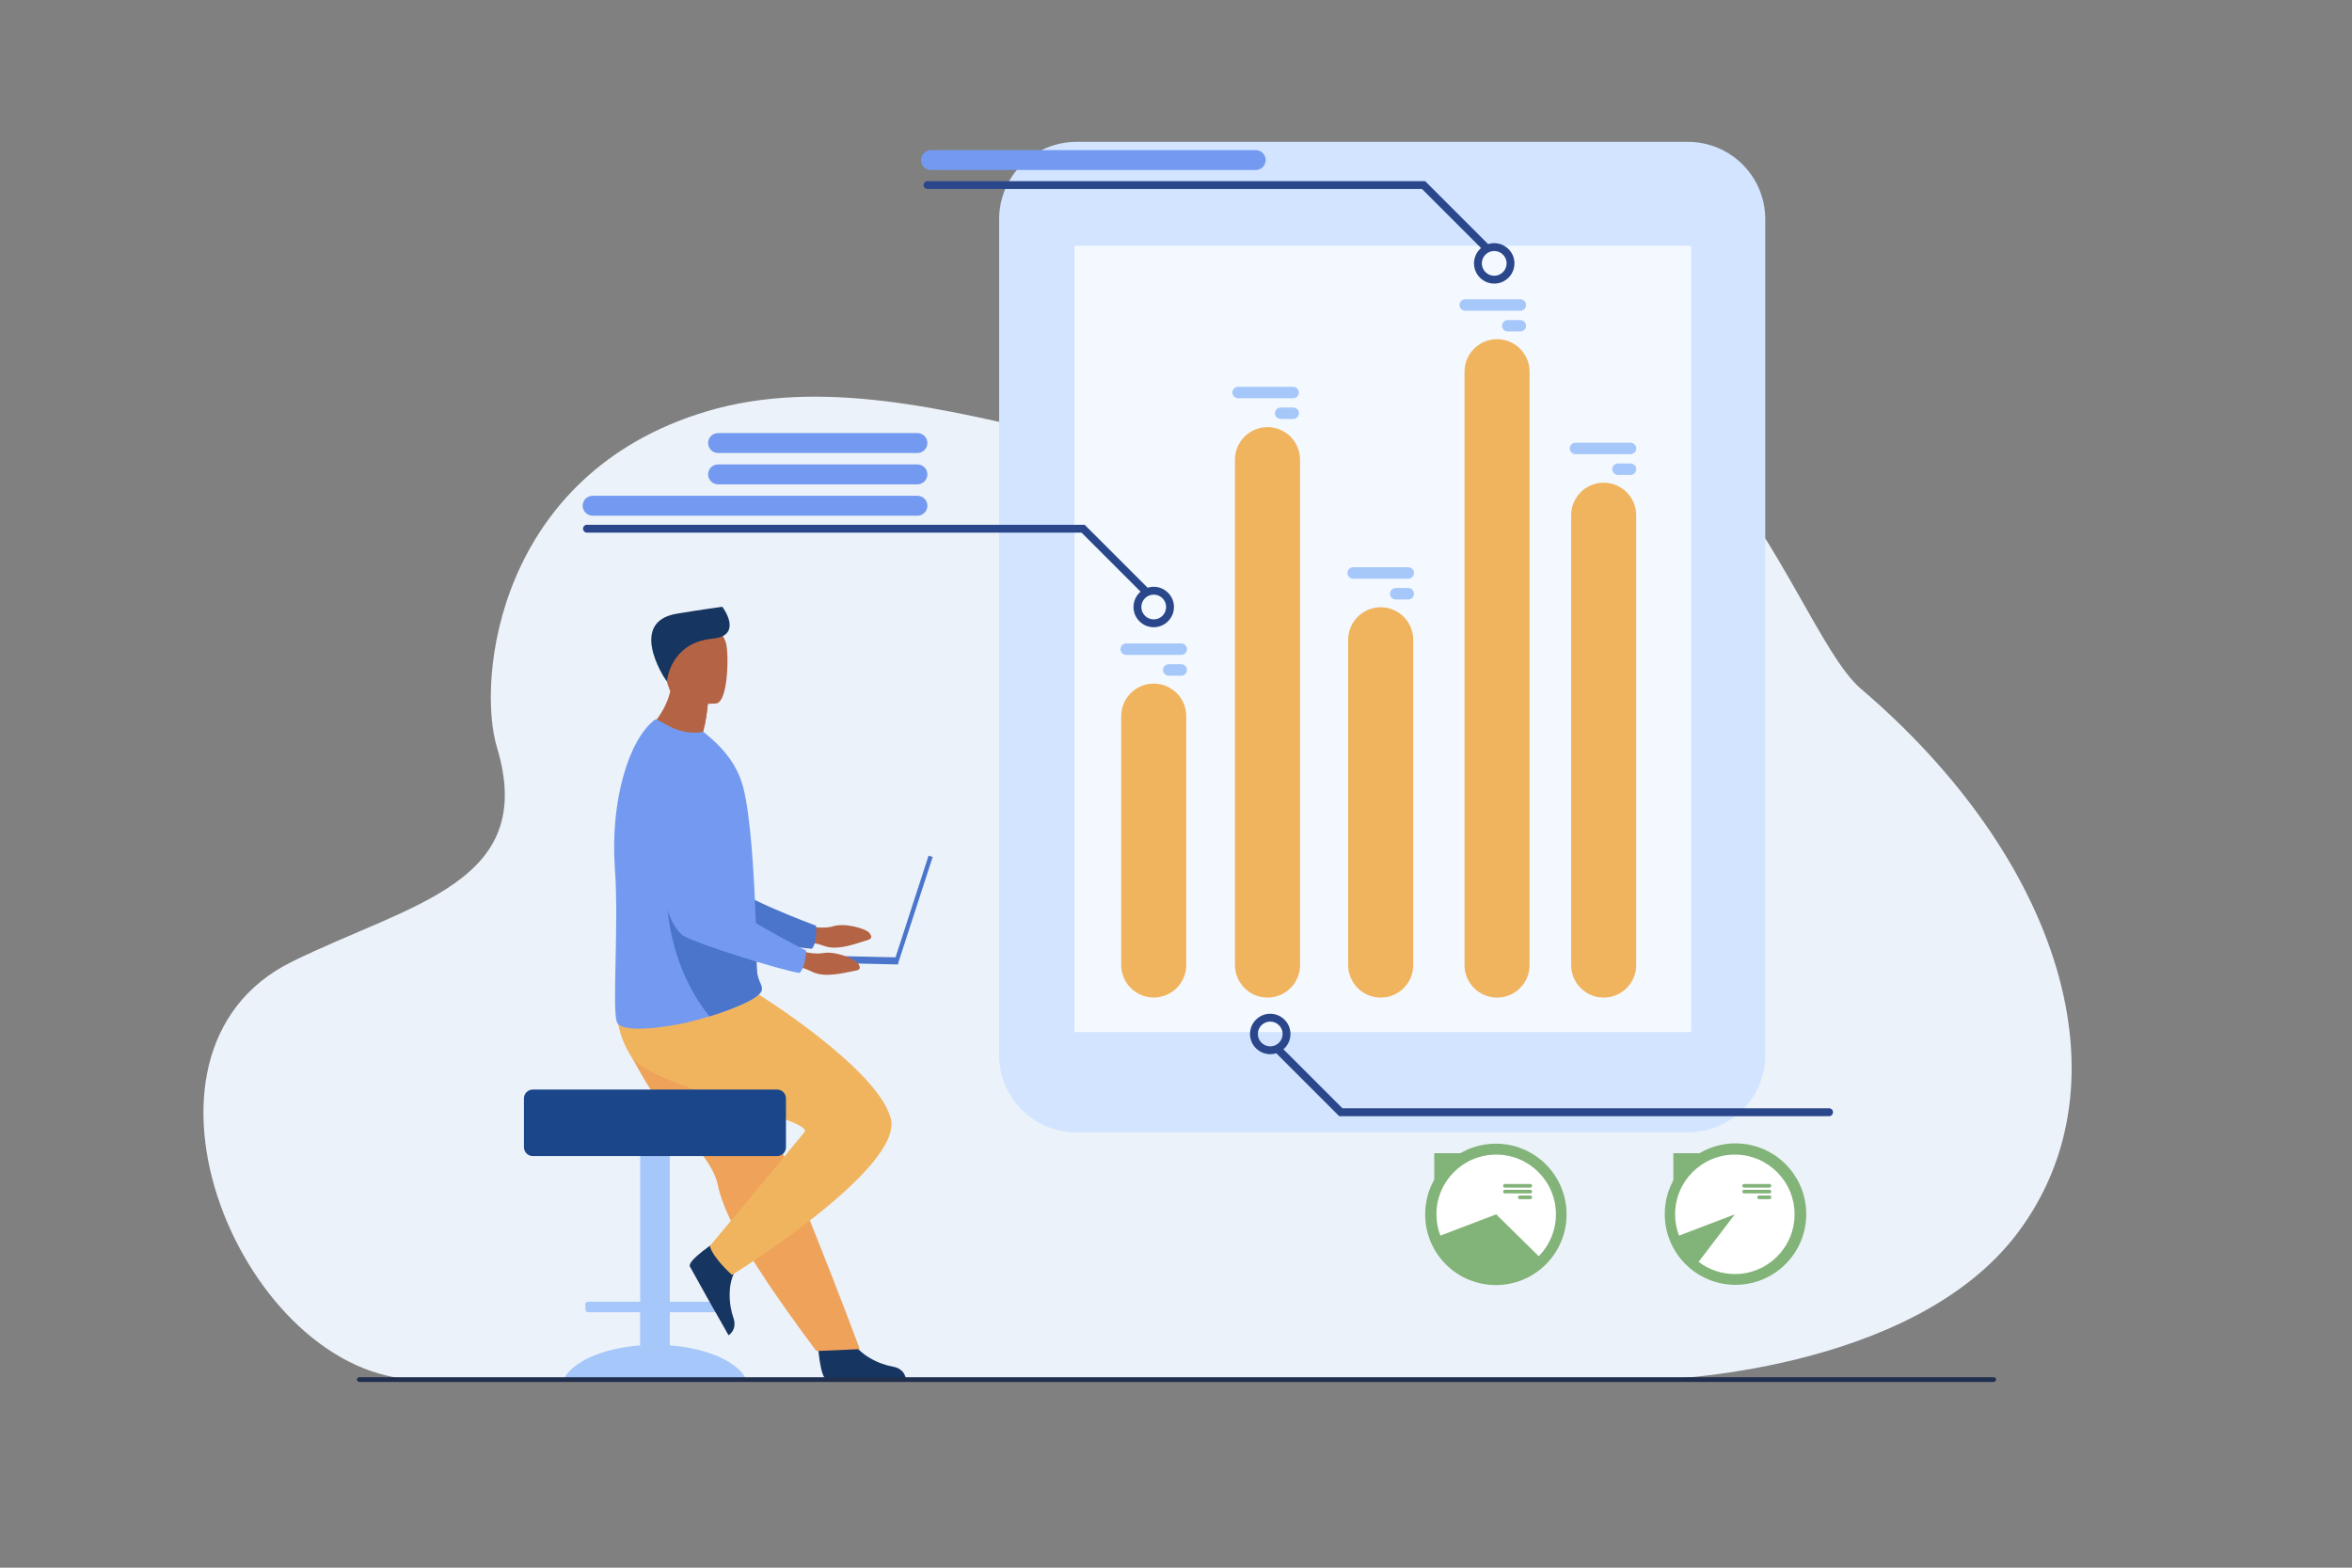
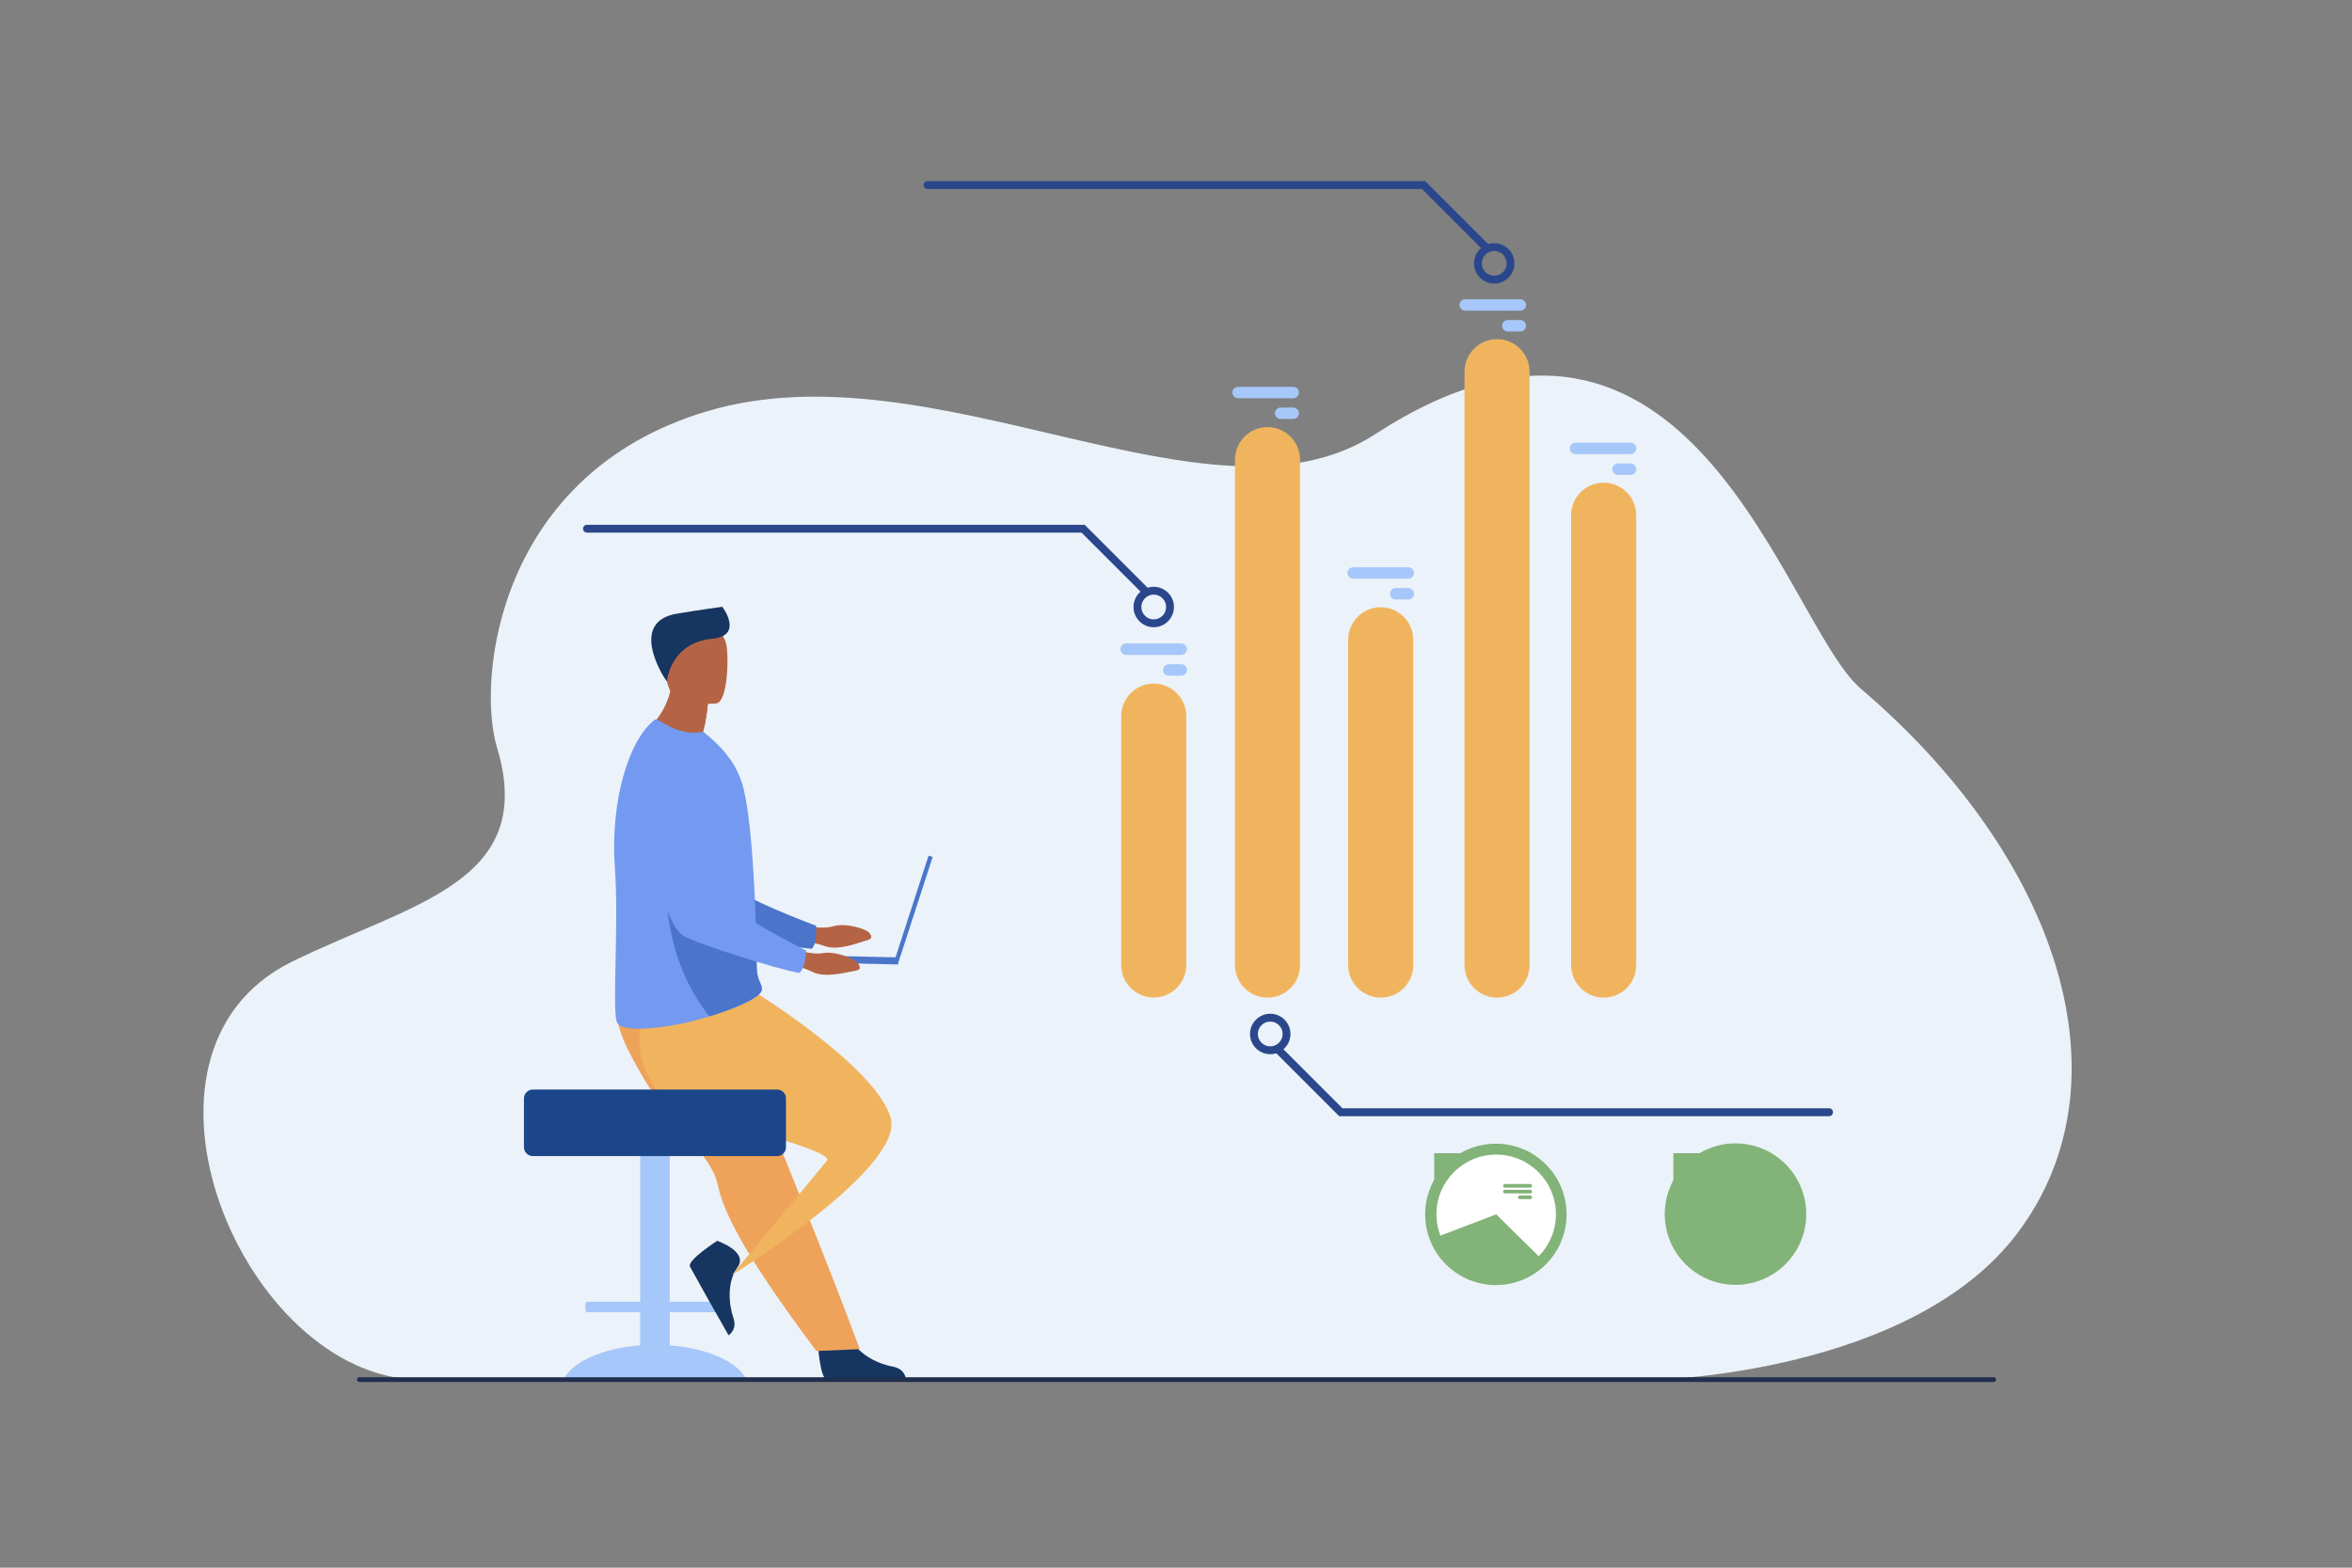
<svg xmlns="http://www.w3.org/2000/svg" enable-background="new 0 0 3000 2000" viewBox="0 0 3000 2000">
  <rect x="0" y="0" width="3000" height="2000" fill="#808080" stroke="none" />
  <path d="m2373.7 878.8c-97.9-83.5-215.8-586.9-620-324.7-208.8 135.5-560.9-116.3-852.3-29.3-267.6 79.9-293.4 343-267.5 428.7 52.3 173.2-110.5 199-261.5 273.4-236.9 116.7-61.3 531.3 162.5 533.2 223.8 2 1577.7 0 1577.7 0s325.5-7.4 460.7-186.9c145.4-193.1 53.2-478.8-199.6-694.4z" fill="#ebf2f9" />
  <path d="m1043.1 1713.6s2.8 45.7 11.7 46.4c1.2.1 44.9.1 44.9.1l55.8-.3s-.4-13.4-16.7-16.3c-16.3-2.8-43.6-14.3-53.5-35.8-10.4-22.8-42.2 5.9-42.2 5.9z" fill="#163560" />
  <path d="m1023 1180.1s24.3 6.2 39.7 1.6c15.4-4.7 42 3 46.3 8.6s2.7 7.9-4.9 9.8-34.7 13.5-52.5 6.8-41-6.9-41-6.9z" fill="#b46444" />
  <path d="m813 969.1s27.3 194 72.5 211.3c22.3 8.6 120.8 28 150 30 0 0 7.1-5.8 5.4-29.4 0 0-103.2-37.9-117.9-58.5-21.8-30.7 13.6-125.3-13.8-154.1-27.4-28.9-73.6-41.3-96.2.7z" fill="#4a75cb" />
  <path d="m816.5 1716.4v-42.3h-66.5c-1.8 0-3.3-1.5-3.3-3.3v-6.8c0-1.8 1.5-3.3 3.3-3.3h66.6v-240.7c0-6.8 5.5-12.3 12.3-12.3h13.1c6.8 0 12.3 5.5 12.3 12.3v240.7h66.6c1.8 0 3.3 1.5 3.3 3.3v6.8c0 1.8-1.5 3.3-3.3 3.3h-66.6v42.3c48.2 3.6 86.8 21 97.6 43.4h-233c10.9-22.4 49.5-39.8 97.6-43.4z" fill="#a6c7f9" />
  <path d="m822.2 1377.7c8 13.5 17.2 26.2 26.7 38.1 29.3 37 61.3 67.6 66.8 96.4 1.1 5.8 2.9 11.9 5.2 18.5s5.2 13.6 8.5 20.7c12.4 27 31.1 57.3 49.6 84.9 32.1 47.6 62.3 87.3 62.3 87.3l55.4-2.4c-2.2-5.6-26.4-71.3-58.7-151.6-13.1-32.6-27.1-67.3-40.5-100.7-1.8-4.5-3.6-8.9-5.4-13.3-4.1-10.2-8.2-20.3-12.1-30.1-30.4-75.4-54.5-135.5-54.5-135.5s-121.3-46-133.9-16.2c-10.4 24.6-1.9 48.6 30.6 103.9z" fill="#eea25a" />
  <path d="m914.8 1583s-38.5 24.8-34.8 32.8c.5 1.1 21.8 39.2 21.8 39.2l27.5 48.5s11.6-6.9 6.1-22.5-8.8-45 5.2-64.1c14.7-20.1-25.8-33.9-25.8-33.9z" fill="#163560" />
-   <path d="m966.9 1268.2s152.3 94.8 169.3 158.6c17 63.7-202.5 199.7-202.5 199.7s-24.1-21.2-28.3-36.8c0 0 99.2-118.9 120.8-145.5 13.2-16.4-195.5-56.7-221-96.3-25.5-39.7-16.4-73-16.4-73z" fill="#f1b45e" />
+   <path d="m966.9 1268.2s152.3 94.8 169.3 158.6c17 63.7-202.5 199.7-202.5 199.7c0 0 99.2-118.9 120.8-145.5 13.2-16.4-195.5-56.7-221-96.3-25.5-39.7-16.4-73-16.4-73z" fill="#f1b45e" />
  <path d="m679.6 1390h311.6c6.2 0 11.3 5.1 11.3 11.3v62.3c0 6.2-5.1 11.3-11.3 11.3h-311.6c-6.2 0-11.3-5.1-11.3-11.3v-62.3c0-6.2 5.1-11.3 11.3-11.3z" fill="#1c468a" />
  <path d="m896.5 935.8c15 9.3 23.2 21 23.2 21-36.5 9.4-96.9-24.4-96.9-24.4s23.5-15.8 32.2-50.4c.4-1.7.8-3.5 1.2-5.4 1.1-5.8 1.8-12.2 2-19l16.8 15 27.9 25s-.6 10.4-4.1 28.2c-.8 3.1-1.5 6.5-2.3 10z" fill="#b46444" />
  <path d="m784.3 1107.9c5.2 70.3-3.6 177.1 2.4 195.6 5.1 16 65.3 6.5 88.6 1.2 8.6-2 19-4.8 29.8-8.1 30-9.3 62.8-22.6 66.3-32.5.1-.4.3-.8.3-1.1.3-1.4.3-2.8-.1-4.1-1.2-5-5.7-10.5-6.2-22.9-.6-13.9-.5-30.3-1-47.9 0-2-.1-4.1-.3-6.1v-1.8c-.5-19.6-1.5-40.3-2.7-60.7-.8-12.9-1.6-25.6-2.6-37.8-2.6-31.5-6.2-59.5-10.8-77.2-7.6-28.8-24.5-47.7-39.8-61.5l-11.1-9.5c-12.4 2.7-27 .9-40.2-5.4-14.3-6.8-19.3-11.7-21.8-9.8-33.2 25.5-56.9 103.7-50.8 189.6z" fill="#739af0" />
  <path d="m904.9 1296.7c30-9.3 62.8-22.6 66.3-32.5.1-.4.3-.8.3-1.1 0-1.4 0-2.8-.1-4.1-1.2-5-5.7-10.5-6.2-22.9-.6-13.9-.5-30.3-1-47.9 0-2-.1-4.1-.3-6.1v-1.8l-113.5-51.5s-6.5 91.5 54.5 167.9z" fill="#4a75cb" />
  <path d="m902.8 897.6s-.6 10.4-4.1 28.2c-27.2-8.8-39.6-33.4-43.7-43.8-1.2-2.9-1.7-4.8-1.7-4.8s1.1-.2 2.9-.6c3.8-.8 11-2.3 18.7-4z" fill="#b46444" />
  <path d="m913.8 897.4s-59.8 6.7-63.4-30.5c-3.6-37.3-13.8-61.5 24.2-67.4s46.8 7.6 51.1 19.8c4.2 12 3.5 75.4-11.9 78.1z" fill="#b46444" />
  <path d="m850.6 869.4s3.8-49.5 58.2-54.6c37.3-3.5 16.5-35.6 12.5-40.7 0 0-28.6 3.9-57.8 8.8-61.4 10.1-18.9 78.8-12.9 86.5z" fill="#163560" />
  <path d="m1145.1 1230.38-5.231-1.7 44.527-137.054 5.23 1.7z" fill="#4a75cb" />
  <path d="m1145.212 1230.394-151.17-3.229.192-8.998 151.17 3.229z" fill="#4a75cb" />
  <path d="m1010.5 1209.9s23.5 8.9 39.3 6c15.9-2.9 41.4 7.6 45.1 13.7 3.6 6.1 1.8 8.1-6 9.2s-36 9.6-52.9 1-40-11.4-40-11.4z" fill="#b46444" />
  <path d="m825.1 977s5.7 195.8 48.7 218c21.2 11 117 41.2 145.8 46.3 0 0 7.7-5 8.6-28.6 0 0-98.4-49.1-110.7-71.2-18.3-32.9 27.3-123.1 3.2-154.7-24-31.6-68.5-49-95.6-9.8z" fill="#739af0" />
-   <path d="m1373 1444.6h780c54.4 0 98.6-44.1 98.6-98.6v-1066.4c0-54.4-44.1-98.6-98.6-98.6h-780c-54.4 0-98.6 44.1-98.6 98.6v1066.4c0 54.5 44.1 98.6 98.6 98.6z" fill="#d2e4ff" />
-   <path d="m1370.4 313.5h786.7v1003.2h-786.7z" fill="#f3f9ff" transform="matrix(-1 0 0 -1 3527.512 1630.216)" />
  <path d="m2045.5 1272.7c-22.9 0-41.5-18.6-41.5-41.5v-573.9c0-22.9 18.6-41.5 41.5-41.5s41.5 18.6 41.5 41.5v573.9c0 22.9-18.5 41.5-41.5 41.5zm-136 0c-22.9 0-41.5-18.6-41.5-41.5v-757c0-22.9 18.6-41.5 41.5-41.5s41.5 18.6 41.5 41.5v757c0 22.9-18.5 41.5-41.5 41.5zm-148.4 0c-22.9 0-41.5-18.6-41.5-41.5v-415c0-22.9 18.6-41.5 41.5-41.5s41.5 18.6 41.5 41.5v415c0 22.9-18.5 41.5-41.5 41.5zm-144.4 0c-22.9 0-41.5-18.6-41.5-41.5v-644.8c0-22.9 18.6-41.5 41.5-41.5s41.5 18.6 41.5 41.5v644.8c.1 22.9-18.5 41.5-41.5 41.5zm-103.6-359.1v317.5c0 22.9-18.6 41.5-41.5 41.5s-41.5-18.6-41.5-41.5v-317.5c0-22.9 18.6-41.5 41.5-41.5s41.5 18.6 41.5 41.5z" fill="#f1b45e" />
  <path d="m1579.2 493.5h70.3c4 0 7.3 3.3 7.3 7.3s-3.3 7.3-7.3 7.3h-70.3c-4 0-7.3-3.3-7.3-7.3s3.3-7.3 7.3-7.3zm54.3 26.4h16c4 0 7.3 3.3 7.3 7.3s-3.3 7.3-7.3 7.3h-16c-4 0-7.3-3.3-7.3-7.3s3.3-7.3 7.3-7.3zm235.4-138.1h70.3c4 0 7.3 3.3 7.3 7.3s-3.3 7.3-7.3 7.3h-70.3c-4 0-7.3-3.3-7.3-7.3s3.3-7.3 7.3-7.3zm54.3 26.5h16c4 0 7.3 3.3 7.3 7.3s-3.3 7.3-7.3 7.3h-16c-4 0-7.3-3.3-7.3-7.3s3.3-7.3 7.3-7.3zm86.3 156.5h70.3c4 0 7.3 3.3 7.3 7.3s-3.3 7.3-7.3 7.3h-70.3c-4 0-7.3-3.3-7.3-7.3s3.3-7.3 7.3-7.3zm54.3 26.5h16c4 0 7.3 3.3 7.3 7.3s-3.3 7.3-7.3 7.3h-16c-4 0-7.3-3.3-7.3-7.3 0-4.1 3.3-7.3 7.3-7.3zm-337.8 132.4h70.3c4 0 7.3 3.3 7.3 7.3s-3.3 7.3-7.3 7.3h-70.3c-4 0-7.3-3.3-7.3-7.3s3.3-7.3 7.3-7.3zm54.3 26.5h16c4 0 7.3 3.3 7.3 7.3s-3.3 7.3-7.3 7.3h-16c-4 0-7.3-3.3-7.3-7.3s3.3-7.3 7.3-7.3zm-343.9 70.7h70.3c4 0 7.3 3.3 7.3 7.3s-3.3 7.3-7.3 7.3h-70.3c-4 0-7.3-3.3-7.3-7.3.1-4 3.3-7.3 7.3-7.3zm54.3 26.5h16c4 0 7.3 3.3 7.3 7.3s-3.3 7.3-7.3 7.3h-16c-4 0-7.3-3.3-7.3-7.3.1-4.1 3.3-7.3 7.3-7.3z" fill="#a6c7f9" />
  <g fill="#2b478b">
    <path d="m1471.6 800.2c-14.2 0-25.8-11.6-25.8-25.8s11.6-25.8 25.8-25.8 25.8 11.6 25.8 25.8-11.6 25.8-25.8 25.8zm0-41.6c-8.7 0-15.8 7.1-15.8 15.8s7.1 15.8 15.8 15.8 15.8-7.1 15.8-15.8-7.1-15.8-15.8-15.8z" />
    <path d="m1460.6 758.6c-1.3 0-2.6-.5-3.5-1.5l-77.6-77.6h-630.8c-2.8 0-5-2.2-5-5s2.2-5 5-5h634.8l80.6 80.6c2 2 2 5.1 0 7.1-.9.9-2.2 1.4-3.5 1.4zm159.6 586.3c-14.2 0-25.8-11.6-25.8-25.8s11.6-25.8 25.8-25.8 25.8 11.6 25.8 25.8c0 14.3-11.6 25.8-25.8 25.8zm0-41.6c-8.7 0-15.8 7.1-15.8 15.8s7.1 15.8 15.8 15.8 15.8-7.1 15.8-15.8-7.1-15.8-15.8-15.8z" />
    <path d="m2333 1424h-624.8l-80.6-80.6c-2-2-2-5.1 0-7.1s5.1-2 7.1 0l77.6 77.6h620.7c2.8 0 5 2.2 5 5s-2.2 5.1-5 5.1zm-427.1-1062.2c-14.2 0-25.8-11.6-25.8-25.8s11.6-25.8 25.8-25.8 25.8 11.6 25.8 25.8-11.5 25.8-25.8 25.8zm0-41.6c-8.7 0-15.8 7.1-15.8 15.8s7.1 15.8 15.8 15.8 15.8-7.1 15.8-15.8-7.1-15.8-15.8-15.8z" />
    <path d="m1894.9 320.2c-1.3 0-2.6-.5-3.5-1.5l-77.6-77.6h-630.8c-2.8 0-5-2.2-5-5s2.2-5 5-5h634.8l80.6 80.6c2 2 2 5.1 0 7.1-.9.9-2.2 1.4-3.5 1.4z" />
  </g>
-   <path d="m1170.2 657.9h-414.3c-7 0-12.7-5.7-12.7-12.7s5.7-12.7 12.7-12.7h414.3c7 0 12.7 5.7 12.7 12.7s-5.7 12.7-12.7 12.7zm0-40h-254.3c-7 0-12.7-5.7-12.7-12.7s5.7-12.7 12.7-12.7h254.3c7 0 12.7 5.7 12.7 12.7s-5.7 12.7-12.7 12.7zm0-40h-254.3c-7 0-12.7-5.7-12.7-12.7s5.7-12.7 12.7-12.7h254.3c7 0 12.7 5.7 12.7 12.7s-5.7 12.7-12.7 12.7zm431.5-361h-414.3c-7 0-12.7-5.7-12.7-12.7s5.7-12.7 12.7-12.7h414.3c7 0 12.7 5.7 12.7 12.7-.1 7-5.7 12.7-12.7 12.7z" fill="#739af0" />
  <circle cx="1908.4" cy="1549.2" fill="#82b378" r="90.2" transform="matrix(.707 -.707 .707 .707 -536.527 1803.214)" />
  <path d="m1908.4 1473c42.1 0 76.2 34.1 76.2 76.2 0 20.8-8.4 39.7-21.9 53.5l-54.3-53.5-71.2 27.2c-3.2-8.4-5-17.6-5-27.2-.1-42.1 34.1-76.2 76.2-76.2z" fill="#fff" />
  <path d="m1919.5 1510.5h32.4c1.3 0 2.3 1 2.3 2.3s-1 2.3-2.3 2.3h-32.4c-1.3 0-2.3-1-2.3-2.3 0-1.2 1-2.3 2.3-2.3zm0 7.4h32.4c1.3 0 2.3 1 2.3 2.3s-1 2.3-2.3 2.3h-32.4c-1.3 0-2.3-1-2.3-2.3s1-2.3 2.3-2.3zm19 7.3h13.4c1.3 0 2.3 1 2.3 2.3s-1 2.3-2.3 2.3h-13.4c-1.3 0-2.3-1-2.3-2.3s1.1-2.3 2.3-2.3zm-109.1-18.3 35.7-35.7h-35.7z" fill="#82b378" />
  <circle cx="2212.9" cy="1549.2" fill="#82b378" r="90.2" transform="matrix(.05 -.999 .999 .05 555.355 3682.149)" />
-   <path d="m2136.6 1549.2c0-42.1 34.1-76.2 76.2-76.2s76.2 34.1 76.2 76.2-34.1 76.2-76.2 76.2c-17.4 0-33.4-5.8-46.2-15.6l46.2-60.6-71.2 27.2c-3.2-8.5-5-17.6-5-27.2z" fill="#fff" />
  <path d="m2224.6 1510.5h32.4c1.3 0 2.3 1 2.3 2.3s-1 2.3-2.3 2.3h-32.4c-1.3 0-2.3-1-2.3-2.3 0-1.2 1-2.3 2.3-2.3zm0 7.4h32.4c1.3 0 2.3 1 2.3 2.3s-1 2.3-2.3 2.3h-32.4c-1.3 0-2.3-1-2.3-2.3s1-2.3 2.3-2.3zm19.1 7.3h13.4c1.3 0 2.3 1 2.3 2.3s-1 2.3-2.3 2.3h-13.4c-1.3 0-2.3-1-2.3-2.3s1-2.3 2.3-2.3zm-109.3-18.3 35.7-35.7h-35.7z" fill="#82b378" />
  <path d="m2543 1763h-2084.7c-1.6 0-3-1.3-3-3 0-1.6 1.3-3 3-3h2084.7c1.6 0 3 1.3 3 3-.1 1.7-1.4 3-3 3z" fill="#202f4e" />
</svg>